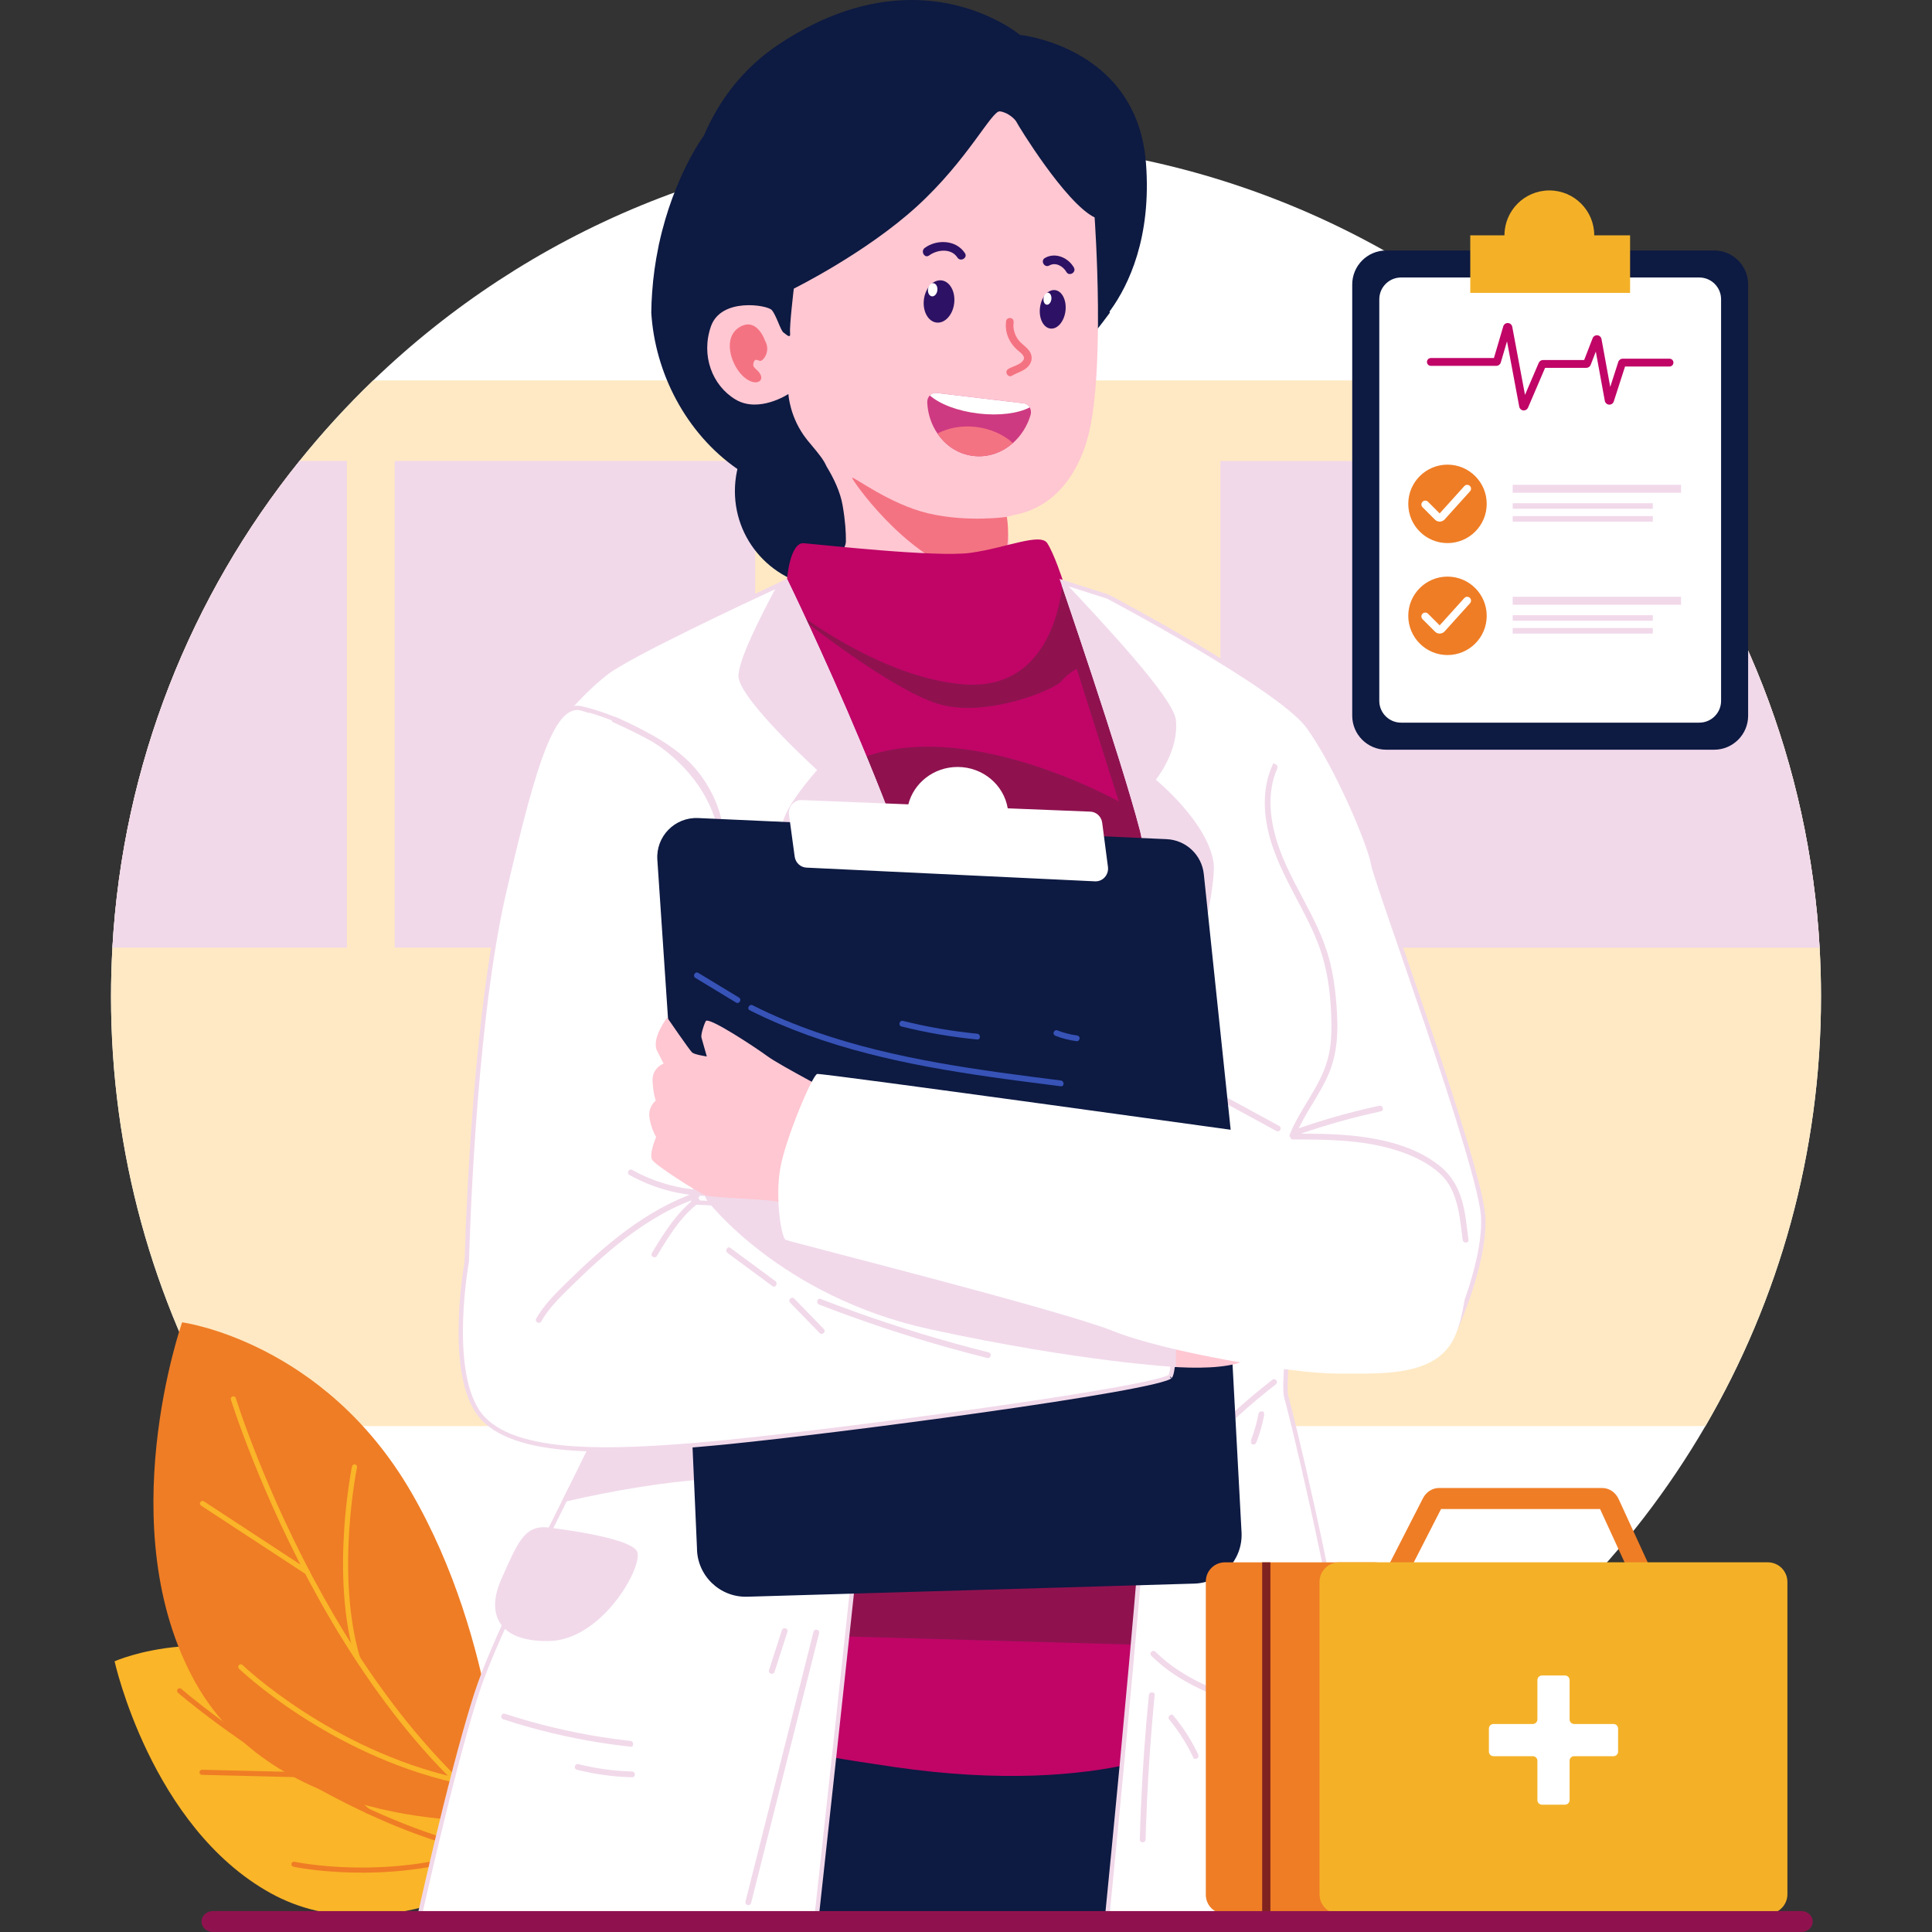
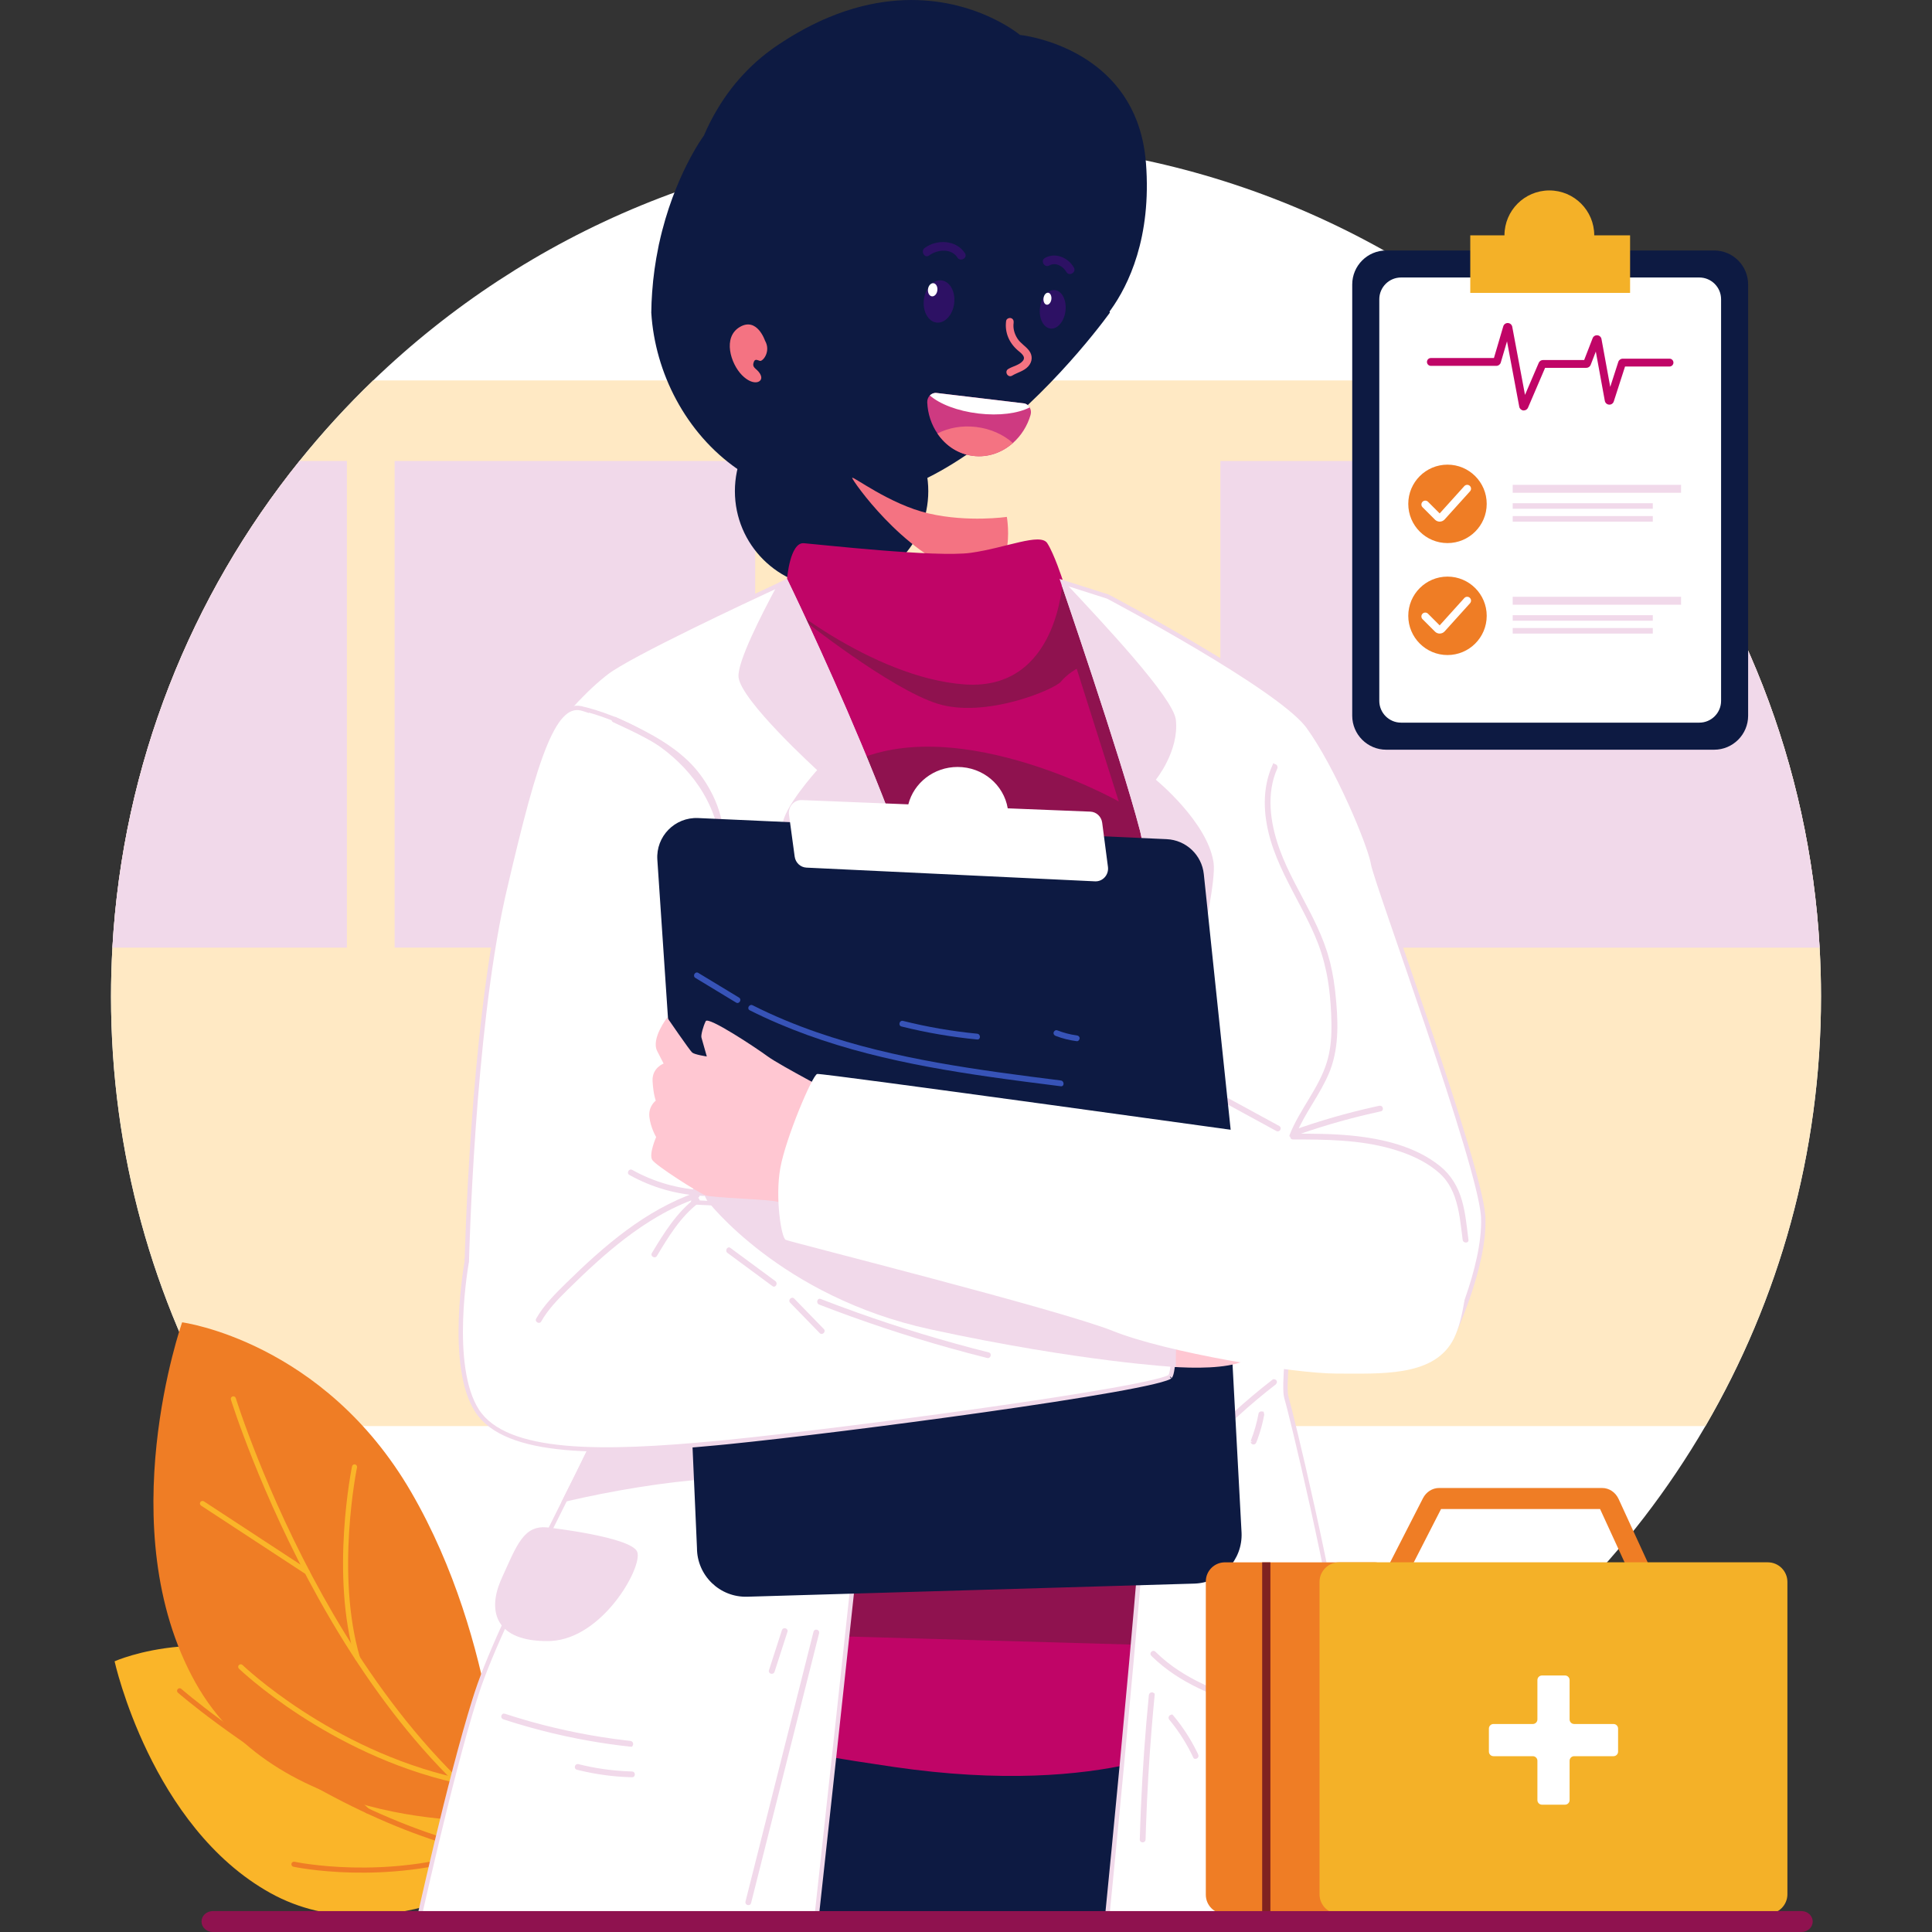
<svg xmlns="http://www.w3.org/2000/svg" width="440" height="440" viewBox="0 0 440 440" fill="none">
  <rect x="0" y="0" width="440" height="440" fill="#333333" stroke="none" />
  <g clip-path="url(#clip0_43_151)">
    <path d="M414.722 226.948C414.722 262.61 405.139 296.028 388.401 324.773C354.671 382.721 291.887 421.665 220.004 421.665C148.122 421.665 85.338 382.716 51.608 324.773C34.87 296.028 25.287 262.61 25.287 226.948C25.287 223.212 25.392 219.503 25.604 215.816C27.957 173.967 43.529 135.652 68.209 104.98C73.414 98.516 79.019 92.387 84.99 86.64C119.997 52.945 167.578 32.226 220.004 32.226C272.43 32.226 320.012 52.945 355.018 86.64C360.989 92.387 366.595 98.512 371.8 104.98C396.48 135.656 412.051 173.972 414.405 215.816C414.616 219.498 414.722 223.212 414.722 226.948Z" fill="white" />
    <path d="M414.722 226.948C414.722 262.61 405.139 296.028 388.401 324.773H51.603C34.865 296.028 25.282 262.61 25.282 226.948C25.282 223.212 25.388 219.503 25.599 215.816C27.953 173.967 43.525 135.652 68.204 104.98C73.409 98.516 79.015 92.387 84.986 86.64H355.018C360.989 92.387 366.595 98.512 371.8 104.98C396.48 135.656 412.051 173.972 414.405 215.816C414.616 219.498 414.722 223.212 414.722 226.948Z" fill="#FFE9C4" />
    <path d="M79.002 104.979V215.815H25.595C27.949 173.967 43.52 135.652 68.2 104.979H79.002Z" fill="#F1D9EA" />
    <path d="M171.987 104.979H89.87V215.815H171.987V104.979Z" fill="#F1D9EA" />
    <path d="M414.405 215.82H277.935V104.984H371.8C396.479 135.661 412.051 173.976 414.405 215.82Z" fill="#F1D9EA" />
    <path d="M120.446 423.302C120.446 423.302 88.708 446.2 61.547 431.108C34.39 416.016 26.096 378.352 26.096 378.352C26.096 378.352 49.06 368.012 76.252 382.505C103.444 396.999 120.446 423.302 120.446 423.302Z" fill="#FAB529" />
    <path d="M138.618 423.496C138.587 423.504 138.556 423.513 138.521 423.518C127.974 425.159 116.248 424.173 103.677 420.592C93.641 417.732 83.046 413.222 72.182 407.185C53.698 396.911 40.656 385.616 40.524 385.502C40.282 385.29 40.256 384.925 40.467 384.683C40.678 384.441 41.043 384.415 41.285 384.626C41.413 384.74 54.38 395.969 72.763 406.182C89.69 415.584 114.809 426.026 138.34 422.369C138.657 422.321 138.952 422.536 139.005 422.853C139.049 423.135 138.882 423.403 138.618 423.491V423.496Z" fill="#EF7D25" />
-     <path d="M68.27 404.721C68.209 404.743 68.138 404.752 68.073 404.752L46.002 404.21C45.681 404.202 45.43 403.938 45.434 403.616C45.443 403.295 45.707 403.044 46.029 403.049L68.099 403.59C68.42 403.599 68.671 403.863 68.666 404.184C68.662 404.435 68.495 404.646 68.27 404.721Z" fill="#EF7D25" />
    <path d="M83.851 412.958C83.662 413.024 83.442 412.984 83.279 412.839C71.588 402.411 64.926 384.371 64.86 384.19C64.75 383.891 64.904 383.557 65.208 383.447C65.507 383.324 65.842 383.491 65.952 383.794C66.018 383.975 72.582 401.746 84.049 411.976C84.286 412.188 84.308 412.557 84.097 412.795C84.027 412.874 83.943 412.927 83.851 412.958Z" fill="#EF7D25" />
    <path d="M109.556 422.255C87.837 429.581 67.03 425.185 66.819 425.137C66.506 425.071 66.308 424.758 66.374 424.446C66.445 424.134 66.752 423.936 67.065 424.002C67.272 424.046 87.78 428.371 109.182 421.15C109.327 421.102 109.472 421.054 109.622 421.001C109.925 420.9 110.251 421.058 110.357 421.362C110.462 421.665 110.299 421.995 109.996 422.101C109.846 422.154 109.697 422.202 109.551 422.25L109.556 422.255Z" fill="#EF7D25" />
    <path d="M114.338 414.608C114.338 414.608 63.967 418.123 44.458 383.104C24.948 348.084 41.479 301.149 41.479 301.149C41.479 301.149 73.687 305.43 93.641 339.816C113.595 374.202 114.338 414.608 114.338 414.608Z" fill="#EF7D25" />
    <path d="M134.486 427.003C134.354 427.047 134.209 427.046 134.072 426.985C121.414 421.617 109.252 412.575 97.922 400.118C88.876 390.17 80.331 378.026 72.534 364.025C59.264 340.204 52.655 318.965 52.589 318.749C52.496 318.45 52.659 318.129 52.958 318.028C52.963 318.028 52.967 318.028 52.972 318.023C53.28 317.931 53.601 318.103 53.698 318.406C53.764 318.617 60.342 339.759 73.559 363.475C85.734 385.326 106.194 413.89 134.526 425.907C134.82 426.03 134.957 426.373 134.834 426.668C134.768 426.826 134.636 426.941 134.486 426.989V427.003Z" fill="#FAB529" />
    <path d="M70.132 358.565C69.969 358.622 69.784 358.6 69.626 358.499L45.795 342.892C45.527 342.716 45.452 342.355 45.628 342.087C45.804 341.819 46.165 341.744 46.433 341.92L70.264 357.527C70.532 357.703 70.607 358.063 70.431 358.332C70.356 358.446 70.25 358.525 70.132 358.565Z" fill="#FAB529" />
    <path d="M81.616 378.193C81.616 378.193 81.602 378.198 81.594 378.202C81.286 378.294 80.964 378.118 80.872 377.81C75.161 358.468 80.124 334.198 80.172 333.956C80.238 333.643 80.546 333.441 80.859 333.507C81.171 333.573 81.374 333.881 81.308 334.193C81.259 334.435 76.358 358.424 81.985 377.485C82.073 377.784 81.91 378.101 81.616 378.198V378.193Z" fill="#FAB529" />
    <path d="M104.056 406.01C103.959 406.041 103.849 406.05 103.743 406.028C74.677 399.423 54.617 380.222 54.419 380.028C54.19 379.804 54.182 379.438 54.406 379.205C54.63 378.976 54.996 378.968 55.229 379.192C55.427 379.381 75.266 398.363 104.003 404.892C104.315 404.963 104.513 405.275 104.438 405.588C104.39 405.794 104.245 405.948 104.056 406.01Z" fill="#FAB529" />
    <path d="M189.389 133.875C201.552 133.875 211.411 124.015 211.411 111.853C211.411 99.69 201.552 89.831 189.389 89.831C177.227 89.831 167.367 99.69 167.367 111.853C167.367 124.015 177.227 133.875 189.389 133.875Z" fill="#0D1A42" />
    <path d="M260.977 37.075C260.691 33.44 259.948 30.263 258.878 27.474C252.116 9.931 232.294 7.955 232.294 7.955C232.294 7.955 229.266 5.408 223.876 3.203C223.731 3.146 223.586 3.089 223.441 3.023C218.381 1.016 211.35 -0.647 202.858 0.255C200.733 0.484 198.519 0.867 196.218 1.448C193.759 2.068 191.198 2.913 188.549 4.03C187.832 4.325 187.11 4.646 186.384 4.99C185.297 5.5 184.197 6.05 183.08 6.653C183.027 6.684 182.974 6.71 182.921 6.745C180.972 7.806 178.983 9.016 176.95 10.389C176.656 10.591 176.357 10.798 176.062 11.005C175.503 11.405 174.957 11.814 174.42 12.232C172.973 13.367 171.618 14.573 170.359 15.84C167.636 18.568 165.343 21.564 163.429 24.763C162.237 26.743 161.194 28.794 160.288 30.915C160.288 30.91 160.283 30.91 160.283 30.91C160.283 30.91 153.481 40.062 150.132 55.365C150.062 55.704 149.987 56.047 149.917 56.39V56.408C149.27 59.55 148.777 62.929 148.522 66.546C148.412 68.05 148.342 69.599 148.324 71.188V71.205C148.751 78.087 150.713 84.907 154.004 91.018C157.362 97.266 162.092 102.766 167.952 106.828C174.552 111.408 182.587 114.154 191.69 114.066H191.695C193.613 114.044 195.54 113.863 197.45 113.529C198.638 113.326 199.83 113.071 201.01 112.754H201.014C201.036 112.75 201.049 112.741 201.071 112.737C204.508 111.83 207.9 110.484 211.209 108.838C213.246 107.822 215.253 106.687 217.215 105.464C218.205 104.848 219.182 104.205 220.145 103.55C220.651 103.206 221.157 102.859 221.659 102.502C223.463 101.222 225.218 99.88 226.917 98.494C227.229 98.248 227.537 97.993 227.85 97.737C228.299 97.372 228.734 96.998 229.17 96.633C230.375 95.608 231.546 94.578 232.672 93.54C233.143 93.113 233.605 92.686 234.058 92.259C241.283 85.466 246.941 78.72 250.065 74.756C250.431 74.29 250.765 73.867 251.06 73.48C252.173 72.032 252.771 71.192 252.771 71.192C252.74 71.104 252.714 71.029 252.688 70.946C252.784 70.814 252.886 70.677 252.983 70.545C256.947 65.01 262.311 54.173 260.982 37.079L260.977 37.075Z" fill="#0D1A42" />
-     <path d="M167.504 90.979C172.841 94.182 179.555 89.729 179.555 89.729C179.555 89.729 179.806 95.137 183.77 100.109C183.77 100.109 183.784 100.127 183.788 100.135C183.801 100.148 183.819 100.166 183.841 100.197C183.898 100.272 183.96 100.346 184.017 100.421C184.36 100.83 184.681 101.218 184.985 101.578C185.033 101.636 185.073 101.689 185.121 101.746C186.639 103.567 187.62 104.799 188.263 106.269C189.847 108.856 191.36 111.985 191.893 115.051C192.518 118.642 192.667 121.365 192.65 123.209C192.636 124.806 191.466 126.157 189.886 126.372C179.01 127.851 141.566 159.839 174.222 204.93C179.26 211.886 223.661 182.745 233.042 183.924C252.494 186.371 295.249 165.493 267.186 148.738C267.186 148.738 232.338 129.202 230.868 126.707C229.403 124.212 229.302 117.713 229.302 117.713L231.22 117.238C233.147 116.767 242.906 115.131 247.421 100.738C251.94 86.346 249.291 49.513 249.291 49.513C242.642 46.27 231.779 28.411 231.506 27.795C231.229 27.179 229.552 25.577 227.713 25.362C225.87 25.137 220.449 36.397 208.798 47.023C197.146 57.649 180.783 65.732 180.783 65.732C180.783 65.732 179.771 74.246 179.938 75.781C180.105 77.321 179.08 76.147 178.429 75.72C177.782 75.288 176.796 71.79 175.771 70.616C174.746 69.441 164.217 67.721 161.911 74.329C159.606 80.938 162.175 87.78 167.504 90.979Z" fill="#FFC7D2" />
    <path d="M229.302 117.718C229.302 117.718 220.515 119.011 211.543 116.948C202.572 114.884 193.926 108.134 194.075 108.852C194.225 109.569 205.581 125.858 218.94 130.249C232.298 134.64 229.302 117.718 229.302 117.718Z" fill="#F47382" />
    <path d="M174.236 77.607C174.236 77.607 172.436 72.142 168.485 74.47C164.534 76.797 166.382 82.808 168.986 85.444C171.587 88.079 173.866 87.067 173.29 85.54C172.713 84.013 171.318 83.965 171.578 82.768C171.838 81.576 172.37 81.99 173.048 82.183C173.725 82.381 175.63 80.04 174.236 77.598V77.607Z" fill="#F47382" />
    <path d="M234.714 94.468C233.966 97.051 232.527 99.264 230.675 100.901C228.211 103.079 225.003 104.232 221.659 103.831C218.245 103.426 215.363 101.499 213.497 98.727C212.124 96.721 211.293 94.288 211.174 91.661C211.143 91.036 211.376 90.464 211.763 90.064C212.159 89.654 212.709 89.421 213.299 89.492L233.156 91.859C233.737 91.929 234.225 92.29 234.503 92.783C234.784 93.263 234.885 93.87 234.709 94.468H234.714Z" fill="#CE3A81" />
    <path d="M234.507 92.783C231.88 94.147 227.568 94.741 222.812 94.173C218.055 93.606 214.003 92.017 211.763 90.064C212.159 89.654 212.709 89.421 213.299 89.492L233.156 91.859C233.737 91.929 234.225 92.29 234.503 92.783H234.507Z" fill="white" />
    <path d="M230.675 100.901C228.211 103.079 225.003 104.232 221.659 103.831C218.245 103.427 215.363 101.499 213.497 98.727C215.974 97.438 219.063 96.853 222.306 97.24C225.632 97.636 228.549 98.987 230.675 100.897V100.901Z" fill="#F47382" />
    <path d="M217.31 69.071C217.626 66.419 216.337 64.085 214.431 63.858C212.525 63.63 210.723 65.596 210.407 68.248C210.091 70.9 211.38 73.234 213.286 73.461C215.192 73.688 216.994 71.723 217.31 69.071Z" fill="#2D1164" />
    <path d="M213.478 66.12C213.577 65.295 213.179 64.569 212.59 64.499C212.001 64.429 211.444 65.041 211.346 65.866C211.248 66.691 211.645 67.417 212.234 67.487C212.823 67.557 213.38 66.945 213.478 66.12Z" fill="white" />
    <path d="M242.657 70.795C242.945 68.377 241.878 66.262 240.274 66.071C238.669 65.879 237.134 67.684 236.846 70.102C236.558 72.52 237.625 74.635 239.23 74.826C240.834 75.018 242.369 73.213 242.657 70.795Z" fill="#2D1164" />
    <path d="M239.444 68.141C239.534 67.388 239.206 66.73 238.711 66.671C238.216 66.612 237.742 67.174 237.653 67.927C237.563 68.68 237.891 69.338 238.386 69.397C238.88 69.456 239.354 68.894 239.444 68.141Z" fill="white" />
    <path d="M219.754 57.658C217.774 54.604 213.347 54.441 210.602 56.465C209.585 57.213 210.575 58.934 211.601 58.177C213.422 56.835 216.621 56.456 218.047 58.657C218.737 59.721 220.453 58.731 219.758 57.658H219.754Z" fill="#2D1164" />
    <path d="M244.565 60.927C243.307 58.7 240.363 57.385 237.978 58.749C236.874 59.383 237.868 61.09 238.977 60.461C240.429 59.633 242.141 60.658 242.858 61.93C243.483 63.039 245.194 62.044 244.57 60.931L244.565 60.927Z" fill="#2D1164" />
    <path d="M215.204 144.743C213.677 142.248 210.707 141.922 208.058 141.68C205.053 141.412 202.096 140.787 199.232 139.854C198.154 139.502 197.692 141.201 198.766 141.553C201.454 142.428 204.217 143.018 207.024 143.335C209.246 143.585 212.348 143.436 213.69 145.627C214.28 146.591 215.802 145.706 215.208 144.738L215.204 144.743Z" fill="#F47382" />
    <path d="M234.362 134.249C234.331 134.328 234.304 134.407 234.274 134.486C234.252 134.539 234.225 134.592 234.265 134.508C234.203 134.649 234.137 134.785 234.062 134.922C233.926 135.181 233.776 135.432 233.609 135.674C233.53 135.789 233.451 135.903 233.367 136.013C233.442 135.916 233.354 136.026 233.323 136.066C233.279 136.119 233.235 136.176 233.191 136.229C233.002 136.457 232.8 136.673 232.593 136.884C232.184 137.302 231.744 137.694 231.295 138.068C231.075 138.253 230.85 138.429 230.626 138.609C230.56 138.662 230.49 138.715 230.424 138.767C230.52 138.693 230.402 138.785 230.366 138.811C230.243 138.908 230.12 139.001 229.992 139.097C229.627 139.375 229.398 139.867 229.676 140.303C229.909 140.664 230.49 140.919 230.881 140.62C232.993 139.014 235.136 137.298 236.064 134.719C236.218 134.284 235.888 133.738 235.448 133.637C234.956 133.523 234.533 133.787 234.366 134.253L234.362 134.249Z" fill="#F47382" />
    <path d="M229.143 73.062C228.774 75.693 229.825 78.109 231.827 79.82C232.479 80.379 233.711 81.207 232.971 82.153C232.197 83.147 230.666 83.398 229.623 84.031C228.655 84.617 229.539 86.139 230.512 85.549C231.709 84.823 233.169 84.533 234.151 83.468C235.132 82.403 235.237 80.991 234.357 79.838C233.583 78.822 232.421 78.201 231.722 77.115C231.022 76.028 230.67 74.778 230.846 73.528C230.912 73.058 230.732 72.582 230.23 72.446C229.817 72.332 229.214 72.587 229.148 73.062H229.143Z" fill="#F47382" />
    <path d="M149.912 56.386C150.022 56.012 150.093 55.669 150.128 55.365C150.053 55.7 149.978 56.043 149.912 56.386Z" fill="#2D1164" />
    <path d="M186.107 440H251.297C251.297 440 290.532 403.964 269.328 381.665C248.125 359.366 156.499 362.639 153.881 386.043C151.259 409.447 186.107 440 186.107 440Z" fill="#0D1A42" />
    <path d="M274.82 395.547C274.82 395.547 252.886 409.614 203.535 402.406C154.189 395.195 153.89 391.182 153.89 391.182L175.507 136.145L183.181 135.643L241.309 131.842C241.309 131.842 261.87 165.634 267.797 200.728C272.408 228.026 274.098 330.748 274.622 375.03C274.771 387.671 274.824 395.551 274.824 395.551L274.82 395.547Z" fill="#C00567" />
    <path d="M254.791 182.525L245.216 152.306C245.216 152.306 243.091 153.441 241.626 155.232C240.165 157.018 224.409 163.68 213.523 160.266C202.638 156.851 182.657 140.932 182.657 140.932C182.657 140.932 182.494 138.824 183.176 135.639L241.305 131.837C241.305 131.837 261.866 165.629 267.793 200.724C272.404 228.021 274.094 330.744 274.617 375.025L160.239 371.774C160.239 371.774 167.064 190.159 191.105 175.212C215.151 160.266 254.791 182.525 254.791 182.525Z" fill="#8F124F" />
    <path d="M175.512 134.315L179.247 131.837C179.247 131.837 179.898 123.469 183.066 123.711C186.234 123.953 213.162 127.002 221.082 125.902C229.002 124.806 236.922 121.26 238.506 123.702C240.09 126.144 242.009 132.057 242.009 132.057C242.009 132.057 241.067 157.34 219.74 155.875C198.414 154.409 175.142 135.041 175.512 134.306V134.315Z" fill="#C00567" />
    <path d="M179.169 132.817C179.412 133.319 179.768 134.06 180.222 135.012C181.131 136.918 182.432 139.672 184.001 143.068C187.141 149.861 191.355 159.219 195.652 169.482C199.949 179.746 204.328 190.911 207.799 201.316C211.165 211.405 213.665 220.75 214.422 227.861L214.491 228.543C215.257 236.829 214.175 248.552 212.23 261.177L212.227 261.184L212.215 261.261C211.146 268.178 209.825 275.359 208.404 282.375L207.789 285.37V285.371C205.368 297.067 202.753 308.128 200.726 316.56C199.713 320.774 198.845 324.336 198.224 326.987C197.914 328.312 197.663 329.415 197.487 330.26C197.314 331.088 197.203 331.706 197.184 332.043C197.167 332.329 197.102 333.059 196.994 334.175L196.548 338.626C195.332 350.445 192.597 375.774 190.167 398.15C188.951 409.338 187.812 419.786 186.977 427.438C186.559 431.264 186.217 434.391 185.98 436.561C185.861 437.646 185.768 438.492 185.706 439.067C185.687 439.235 185.672 439.379 185.659 439.5H94.857C94.914 439.241 94.988 438.904 95.08 438.494C95.311 437.454 95.648 435.948 96.071 434.086C96.916 430.36 98.103 425.207 99.473 419.494C102.044 408.777 105.254 396.109 108.048 387.205L108.601 385.476C111.657 376.11 119.039 360.909 125.538 347.858L128.254 342.421C130.592 337.747 132.692 333.555 134.262 330.294C135.047 328.663 135.701 327.261 136.188 326.144C136.609 325.179 136.917 324.4 137.069 323.867L137.125 323.653C137.217 323.254 137.264 322.601 137.283 321.776C137.302 320.938 137.292 319.88 137.258 318.646C137.191 316.176 137.029 312.979 136.805 309.375C136.47 303.967 135.996 297.632 135.499 291.437L134.998 285.329C134.513 279.507 134.044 274.152 133.695 270.253C133.52 268.303 133.376 266.717 133.276 265.619C133.226 265.07 133.186 264.642 133.16 264.352C133.146 264.207 133.135 264.097 133.128 264.022C133.125 263.985 133.122 263.957 133.121 263.938C133.12 263.932 133.119 263.926 133.119 263.922H133.12L126.307 165.183C126.344 165.136 126.39 165.079 126.444 165.011C126.61 164.803 126.855 164.499 127.169 164.118C127.798 163.356 128.702 162.289 129.803 161.07C131.87 158.782 134.621 155.973 137.537 153.645L138.122 153.186C139.446 152.169 142.098 150.623 145.485 148.81C148.86 147.004 152.93 144.949 157.065 142.917C165.261 138.887 173.698 134.95 177.449 133.213H177.452L177.551 133.167C178.159 132.887 178.636 132.668 178.96 132.517C178.978 132.509 178.995 132.501 179.012 132.493C179.058 132.587 179.11 132.695 179.169 132.817Z" fill="white" stroke="#F1D9EA" />
    <path d="M179.165 132.822C179.407 133.323 179.763 134.064 180.218 135.017C181.126 136.922 182.427 139.677 183.997 143.073C187.137 149.865 191.35 159.223 195.647 169.487C199.945 179.751 204.324 190.915 207.795 201.321C211.16 211.409 213.662 220.754 214.419 227.865L214.486 228.547C215.202 236.287 214.306 247.025 212.599 258.695C208.079 240.225 199.893 223.633 192.69 211.156C188.924 204.633 185.425 199.228 182.86 195.27C181.576 193.288 180.53 191.676 179.8 190.463C179.434 189.857 179.154 189.359 178.963 188.972C178.811 188.663 178.737 188.463 178.707 188.349L178.69 188.263C178.639 187.437 179.042 186.249 179.768 184.864C180.483 183.501 181.464 182.031 182.462 180.67C183.458 179.311 184.462 178.072 185.219 177.171C185.597 176.721 185.912 176.356 186.133 176.104C186.243 175.978 186.33 175.881 186.389 175.815C186.418 175.782 186.441 175.756 186.456 175.74C186.463 175.731 186.469 175.725 186.473 175.721C186.474 175.719 186.476 175.717 186.476 175.716L186.477 175.715L186.812 175.345L186.443 175.01L186.107 175.379C186.443 175.01 186.443 175.009 186.443 175.009H186.442L186.432 174.998C186.423 174.991 186.411 174.98 186.394 174.965C186.362 174.935 186.312 174.891 186.249 174.832C186.122 174.716 185.935 174.544 185.697 174.323C185.221 173.88 184.541 173.242 183.723 172.459C182.085 170.894 179.897 168.752 177.695 166.445C175.492 164.135 173.283 161.668 171.598 159.451C170.754 158.343 170.049 157.305 169.542 156.388C169.093 155.576 168.819 154.893 168.723 154.356L168.692 154.135C168.628 153.415 168.873 152.215 169.396 150.636C169.912 149.08 170.672 147.225 171.574 145.229C173.354 141.29 175.668 136.836 177.691 133.104C178.23 132.856 178.657 132.66 178.956 132.522C178.974 132.514 178.991 132.505 179.008 132.497C179.053 132.591 179.106 132.699 179.165 132.822Z" fill="#F1D9EA" stroke="#F1D9EA" />
    <path d="M135.044 285.844C160.893 284.469 189.265 285.303 207.672 285.947C205.285 297.429 202.724 308.267 200.73 316.56C199.717 320.774 198.85 324.336 198.229 326.987C197.919 328.312 197.669 329.415 197.492 330.26C197.319 331.088 197.207 331.706 197.188 332.043C197.156 332.586 196.948 334.726 196.607 338.071C174.765 333.441 149.542 336.669 128.732 341.47C130.879 337.179 132.803 333.333 134.266 330.294C135.051 328.663 135.706 327.261 136.193 326.144C136.614 325.179 136.922 324.4 137.074 323.867L137.13 323.653C137.222 323.254 137.268 322.601 137.287 321.776C137.306 320.938 137.296 319.88 137.262 318.646C137.196 316.176 137.033 312.979 136.809 309.375C136.371 302.319 135.697 293.685 135.044 285.844Z" fill="#F1D9EA" stroke="#F1D9EA" />
    <path d="M124.397 348.339L124.891 348.394L124.904 348.396H124.907C124.91 348.396 124.913 348.397 124.917 348.397C124.926 348.398 124.94 348.4 124.957 348.402C124.992 348.406 125.045 348.413 125.113 348.421C125.251 348.437 125.453 348.461 125.711 348.493C126.227 348.557 126.967 348.653 127.859 348.779C129.642 349.031 132.032 349.402 134.46 349.879C136.892 350.356 139.346 350.936 141.265 351.603C142.225 351.937 143.033 352.287 143.632 352.646C144.172 352.97 144.479 353.265 144.614 353.51L144.662 353.613C144.773 353.905 144.792 354.426 144.644 355.183C144.499 355.923 144.208 356.822 143.777 357.826C142.917 359.833 141.519 362.212 139.702 364.495C136.167 368.939 131.138 372.908 125.501 373.221L124.953 373.24C118.946 373.32 115.647 371.633 114.2 369.2C112.834 366.901 113.007 363.751 114.416 360.339L114.714 359.652C116.439 355.873 117.655 352.865 119.148 350.869C119.883 349.886 120.661 349.185 121.567 348.769C122.355 348.407 123.274 348.246 124.397 348.339Z" fill="#F1D9EA" stroke="#F1D9EA" />
    <path d="M189.69 347.54C189.754 347.54 189.788 347.561 189.797 347.569C189.8 347.572 189.802 347.574 189.804 347.579L189.81 347.644C189.681 349.766 189.249 351.86 188.509 353.848L188.357 354.245V354.246C188.324 354.329 188.277 354.376 188.243 354.397C188.218 354.412 188.19 354.421 188.14 354.408C188.133 354.405 188.116 354.399 188.095 354.382C188.072 354.364 188.051 354.34 188.035 354.314C188.017 354.285 188.013 354.266 188.012 354.258L188.011 354.26C188.706 352.501 189.175 350.662 189.388 348.784L189.418 348.814L189.488 347.706C189.492 347.636 189.517 347.606 189.54 347.587C189.572 347.561 189.627 347.54 189.69 347.54Z" fill="#F1D9EA" stroke="#F1D9EA" />
    <path d="M185.933 371.643C185.993 371.66 186.034 371.693 186.053 371.719C186.061 371.732 186.072 371.751 186.069 371.788L186.062 371.832L182.656 385.34L176.624 409.267L170.565 433.3V433.301C170.556 433.339 170.544 433.357 170.538 433.364C170.533 433.371 170.527 433.376 170.519 433.38C170.499 433.389 170.454 433.398 170.393 433.382C170.332 433.365 170.291 433.331 170.272 433.304C170.264 433.292 170.254 433.273 170.256 433.236L170.264 433.192L173.669 419.684L179.701 395.758L185.76 371.724C185.77 371.685 185.783 371.667 185.788 371.66C185.794 371.653 185.8 371.648 185.808 371.644C185.827 371.635 185.872 371.627 185.933 371.643Z" fill="#F1D9EA" stroke="#F1D9EA" />
    <path d="M178.77 371.316C178.832 371.333 178.863 371.363 178.872 371.377C178.876 371.383 178.878 371.388 178.879 371.395L178.868 371.462C178.378 372.984 177.886 374.506 177.394 376.027L175.92 380.592C175.898 380.658 175.869 380.678 175.847 380.688C175.813 380.703 175.759 380.709 175.698 380.693C175.637 380.676 175.606 380.646 175.597 380.631C175.593 380.626 175.592 380.62 175.591 380.613L175.6 380.546C176.091 379.024 176.582 377.503 177.074 375.982L178.549 371.417C178.57 371.35 178.6 371.331 178.622 371.321C178.655 371.306 178.71 371.299 178.77 371.316Z" fill="#F1D9EA" stroke="#F1D9EA" />
    <path d="M114.807 390.758V390.759C116.364 391.269 117.93 391.755 119.505 392.211L121.082 392.659C127.97 394.567 135.002 395.959 142.098 396.813L143.517 396.977C143.587 396.985 143.624 397.011 143.649 397.044C143.681 397.085 143.702 397.147 143.702 397.21C143.702 397.266 143.686 397.294 143.682 397.301L143.627 397.302C142.018 397.125 140.413 396.923 138.809 396.694L137.207 396.457C129.715 395.3 122.321 393.534 115.111 391.196V391.194L114.767 391.081C114.7 391.059 114.679 391.028 114.669 391.004C114.654 390.97 114.647 390.915 114.664 390.855C114.681 390.794 114.711 390.764 114.724 390.755C114.73 390.752 114.734 390.749 114.741 390.749C114.748 390.748 114.77 390.746 114.807 390.758Z" fill="#F1D9EA" stroke="#F1D9EA" />
    <path d="M131.601 402.254C135.388 403.207 139.254 403.761 143.153 403.915L143.934 403.94C144.004 403.942 144.028 403.965 144.041 403.98C144.062 404.005 144.083 404.054 144.083 404.117C144.083 404.18 144.062 404.221 144.048 404.237C144.042 404.244 144.036 404.248 144.028 404.252C144.02 404.255 143.999 404.262 143.959 404.26L143.171 404.235C139.494 404.093 135.838 403.594 132.259 402.743L131.493 402.555L131.429 402.528C131.422 402.523 131.417 402.517 131.413 402.509C131.404 402.489 131.395 402.444 131.412 402.383C131.429 402.322 131.462 402.281 131.488 402.262C131.5 402.254 131.52 402.244 131.557 402.246L131.601 402.254Z" fill="#F1D9EA" stroke="#F1D9EA" />
    <path d="M252.315 135.871C252.333 135.881 252.358 135.895 252.39 135.911C252.464 135.951 252.575 136.009 252.719 136.086C253.007 136.24 253.432 136.466 253.974 136.758C255.058 137.341 256.615 138.185 258.504 139.225C262.283 141.306 267.389 144.174 272.698 147.323C278.009 150.472 283.518 153.899 288.107 157.098C292.428 160.111 295.878 162.885 297.6 165.014L297.92 165.431C301.181 169.899 304.699 176.629 307.497 182.807C308.895 185.892 310.109 188.831 311.018 191.268C311.818 193.411 312.372 195.141 312.615 196.239L312.698 196.67C312.798 197.265 313.268 198.798 313.986 200.987C314.711 203.198 315.706 206.128 316.881 209.554C319.232 216.409 322.3 225.254 325.362 234.329C328.423 243.405 331.475 252.704 333.791 260.462C334.949 264.342 335.922 267.832 336.62 270.713C337.233 273.244 337.628 275.281 337.756 276.694L337.794 277.26C338.034 283.008 336.174 290.001 334.228 295.594C333.258 298.382 332.272 300.807 331.53 302.535C331.158 303.399 330.848 304.089 330.63 304.562C330.552 304.731 330.484 304.872 330.432 304.984L294.217 302.626L292.893 302.539L293.664 303.312C293.655 303.397 293.644 303.505 293.63 303.632C293.592 303.989 293.537 304.501 293.474 305.122C293.348 306.365 293.188 308.045 293.051 309.794C292.914 311.542 292.798 313.366 292.764 314.894C292.747 315.657 292.75 316.353 292.781 316.932C292.807 317.427 292.855 317.871 292.944 318.204L292.984 318.34C293.339 319.411 295.954 329.857 298.942 343.39C301.74 356.066 304.858 371.408 306.74 384.203L307.1 386.727C308.926 399.996 310.205 413.321 311.027 423.331C311.437 428.336 311.734 432.511 311.928 435.434C312.025 436.895 312.097 438.044 312.144 438.827C312.16 439.095 312.173 439.32 312.184 439.5H251.855C251.875 439.294 251.901 439.032 251.933 438.716C252.02 437.845 252.148 436.564 252.311 434.928C252.635 431.656 253.097 426.963 253.65 421.277C254.754 409.905 256.217 394.562 257.649 378.678C259.08 362.795 260.482 346.368 261.464 332.83C262.384 320.155 262.94 309.974 262.803 305.155L262.766 304.263C262.483 299.242 262.508 288.819 262.579 276.132L262.656 262.806C262.733 248.255 262.761 232.375 262.434 218.846C262.27 212.082 262.017 205.9 261.637 200.763C261.281 195.956 260.813 192.036 260.193 189.406L260.067 188.898C257.869 180.472 253.294 166.16 249.274 153.968C247.263 147.869 245.389 142.296 244.018 138.247C243.332 136.223 242.772 134.58 242.383 133.443C242.275 133.127 242.18 132.851 242.1 132.616L252.315 135.871Z" fill="white" stroke="#F1D9EA" />
    <path d="M242.25 133.06C246.912 138.031 252.895 144.423 257.856 150.228C260.447 153.26 262.752 156.124 264.442 158.535C265.287 159.741 265.973 160.825 266.463 161.756C266.897 162.579 267.159 163.25 267.259 163.76L267.292 163.969C267.682 167.376 266.586 170.691 265.366 173.18C264.759 174.42 264.126 175.444 263.646 176.157C263.406 176.513 263.203 176.792 263.063 176.979C262.993 177.073 262.938 177.144 262.901 177.191C262.882 177.215 262.869 177.233 262.86 177.244C262.855 177.25 262.852 177.254 262.85 177.257C262.849 177.258 262.847 177.258 262.847 177.259V177.26L262.531 177.646L262.918 177.963L262.919 177.964C262.92 177.965 262.922 177.966 262.925 177.969C262.93 177.973 262.939 177.979 262.949 177.988C262.971 178.006 263.004 178.034 263.047 178.07C263.133 178.142 263.26 178.25 263.422 178.39C263.747 178.672 264.214 179.086 264.779 179.611C265.908 180.662 267.426 182.16 268.981 183.942C272.011 187.417 275.11 191.897 275.836 196.238L275.9 196.657C276.005 197.46 275.955 198.791 275.757 200.581C275.561 202.358 275.224 204.549 274.777 207.052C273.883 212.057 272.552 218.288 271.031 224.914C268.374 236.5 265.142 249.278 262.675 258.794C262.734 245.379 262.731 231.144 262.434 218.85C262.27 212.086 262.017 205.904 261.637 200.767C261.281 195.96 260.813 192.04 260.193 189.411L260.067 188.902C257.869 180.476 253.294 166.165 249.274 153.972C247.263 147.874 245.389 142.3 244.018 138.252C243.332 136.228 242.772 134.584 242.383 133.447C242.336 133.311 242.292 133.182 242.25 133.06Z" fill="#F1D9EA" stroke="#F1D9EA" />
    <path d="M262.37 385.911C262.43 385.911 262.459 385.928 262.465 385.933V385.934L262.468 385.994C262.349 387.21 262.236 388.426 262.127 389.641L261.812 393.288C261.195 400.757 260.761 408.24 260.5 415.727L260.398 418.936V418.937C260.396 419.008 260.373 419.032 260.358 419.045C260.333 419.066 260.284 419.088 260.221 419.088C260.158 419.088 260.117 419.066 260.101 419.052C260.095 419.047 260.091 419.041 260.088 419.033L260.078 418.964C260.111 417.747 260.15 416.529 260.193 415.312L260.338 411.659C260.707 403.124 261.313 394.597 262.143 386.093C262.15 386.022 262.178 385.987 262.209 385.963C262.247 385.932 262.306 385.911 262.37 385.911Z" fill="#F1D9EA" stroke="#F1D9EA" />
    <path d="M290.265 174.497C290.283 174.5 290.306 174.508 290.332 174.523C290.387 174.556 290.429 174.606 290.448 174.653C290.46 174.682 290.466 174.716 290.456 174.758L290.441 174.802C287.821 180.683 288.774 187.341 290.788 193.13L290.986 193.687V193.688C292.861 198.844 295.725 203.622 298.157 208.44L298.636 209.405C299.84 211.857 300.91 214.264 301.758 216.922L301.925 217.457C302.689 219.968 303.181 222.564 303.503 225.185L303.63 226.309V226.31C304.24 232.065 304.528 238.127 302.489 243.513L302.284 244.032C301.254 246.538 299.846 248.854 298.422 251.214C297.092 253.416 295.749 255.656 294.736 258.076L294.538 258.562C294.513 258.626 294.477 258.653 294.439 258.669C294.392 258.689 294.327 258.693 294.265 258.677C294.211 258.662 294.188 258.639 294.182 258.633L294.196 258.578C295.317 255.742 296.949 253.147 298.559 250.471C300.16 247.811 301.735 245.078 302.666 242.032C303.466 239.425 303.715 236.789 303.729 234.062L303.721 232.888C303.675 230.139 303.49 227.314 303.123 224.607L302.955 223.456C302.504 220.591 301.756 217.69 300.772 215.043L300.573 214.517C299.763 212.434 298.807 210.416 297.803 208.435L296.788 206.463C294.189 201.492 291.409 196.496 289.866 191.294L289.72 190.79C288.212 185.409 287.937 179.66 290.213 174.542L290.215 174.543C290.229 174.513 290.239 174.5 290.244 174.495C290.247 174.495 290.255 174.495 290.265 174.497Z" fill="#F1D9EA" stroke="#F1D9EA" />
    <path d="M279.583 250.601L279.625 250.619C281.54 251.664 283.455 252.708 285.37 253.751L291.116 256.884L291.117 256.885C291.152 256.904 291.167 256.92 291.172 256.927C291.177 256.934 291.18 256.941 291.181 256.948C291.185 256.968 291.183 257.012 291.152 257.067C291.12 257.121 291.078 257.153 291.045 257.164C291.03 257.17 291.007 257.175 290.97 257.163L290.928 257.145C289.013 256.1 287.098 255.057 285.183 254.013L279.437 250.88L279.436 250.879L279.38 250.837C279.375 250.831 279.373 250.824 279.372 250.817C279.368 250.797 279.369 250.752 279.401 250.698C279.432 250.644 279.475 250.611 279.507 250.6C279.523 250.594 279.546 250.589 279.583 250.601Z" fill="#F1D9EA" stroke="#F1D9EA" />
    <path d="M314.239 252.318C314.31 252.303 314.345 252.32 314.368 252.336C314.4 252.359 314.434 252.403 314.451 252.464C314.468 252.524 314.457 252.564 314.451 252.577C314.449 252.582 314.446 252.585 314.441 252.589L314.381 252.612C308.124 253.957 301.956 255.683 295.91 257.781L294.703 258.205C294.664 258.219 294.644 258.218 294.639 258.218C294.635 258.217 294.633 258.216 294.631 258.215C294.623 258.209 294.593 258.184 294.576 258.122C294.56 258.061 294.566 258.002 294.583 257.962C294.593 257.939 294.609 257.916 294.644 257.895L294.686 257.876H294.687C300.677 255.742 306.791 253.977 312.996 252.591L314.238 252.318H314.239Z" fill="#F1D9EA" stroke="#F1D9EA" />
    <path d="M290.184 314.603C290.214 314.612 290.244 314.628 290.267 314.645L290.301 314.677C290.317 314.705 290.321 314.725 290.322 314.736C290.323 314.748 290.322 314.761 290.317 314.777C290.309 314.804 290.288 314.844 290.244 314.888L290.192 314.934H290.191C284.572 319.274 279.303 324.063 274.432 329.222L273.463 330.259L273.462 330.26C273.434 330.289 273.415 330.299 273.408 330.302C273.401 330.304 273.396 330.305 273.389 330.304C273.371 330.303 273.329 330.291 273.284 330.247C273.24 330.203 273.22 330.152 273.217 330.116C273.215 330.092 273.216 330.057 273.265 330.005L273.264 330.004C278.407 324.443 284.009 319.328 290 314.691H290.002L290.127 314.594C290.135 314.593 290.153 314.594 290.184 314.603Z" fill="#F1D9EA" stroke="#F1D9EA" />
    <path d="M287.31 321.927V321.928C287.354 321.941 287.378 321.963 287.394 321.994C287.409 322.022 287.421 322.064 287.42 322.115L287.414 322.168V322.17C287.076 324.009 286.583 325.812 285.939 327.564L285.654 328.311C285.621 328.395 285.575 328.443 285.541 328.464C285.516 328.479 285.487 328.488 285.437 328.474C285.43 328.472 285.414 328.465 285.392 328.448C285.369 328.43 285.348 328.406 285.333 328.381C285.315 328.352 285.31 328.333 285.309 328.325L285.308 328.327C286.116 326.282 286.723 324.161 287.121 322.001V322C287.121 321.999 287.123 321.995 287.127 321.991C287.134 321.981 287.15 321.967 287.175 321.954C287.201 321.94 287.23 321.931 287.257 321.927C287.284 321.924 287.302 321.925 287.31 321.927Z" fill="#F1D9EA" stroke="#F1D9EA" />
    <path d="M262.716 376.473L262.777 376.516C264.51 378.231 266.421 379.745 268.468 381.061V381.06C274.929 385.22 282.361 387.441 289.689 389.347L292.821 390.148H292.822C292.86 390.158 292.878 390.171 292.885 390.177C292.892 390.182 292.897 390.188 292.901 390.196C292.91 390.216 292.92 390.262 292.903 390.323C292.886 390.384 292.853 390.424 292.827 390.442C292.815 390.45 292.796 390.462 292.759 390.459L292.715 390.451H292.714C290.29 389.835 287.876 389.212 285.477 388.527H285.478C277.189 386.158 268.932 382.952 262.731 376.918L262.547 376.737C262.518 376.709 262.508 376.688 262.504 376.678C262.5 376.668 262.499 376.658 262.499 376.647C262.501 376.622 262.517 376.577 262.562 376.532C262.606 376.488 262.653 376.47 262.682 376.468C262.694 376.467 262.705 376.469 262.716 376.473Z" fill="#F1D9EA" stroke="#F1D9EA" />
    <path d="M266.795 390.994L266.841 391.035C268.928 393.543 270.717 396.282 272.153 399.207L272.435 399.794L272.436 399.796C272.466 399.858 272.46 399.899 272.447 399.933C272.43 399.976 272.391 400.025 272.336 400.057C272.279 400.09 272.242 400.086 272.236 400.085C272.236 400.085 272.236 400.085 272.234 400.084L272.201 400.033C270.828 397.111 269.113 394.348 267.087 391.829L266.677 391.328L266.676 391.327L266.649 391.289C266.629 391.253 266.627 391.222 266.63 391.195C266.635 391.147 266.661 391.091 266.706 391.046C266.751 391.001 266.787 390.994 266.793 390.993C266.793 390.993 266.793 390.993 266.795 390.994Z" fill="#F1D9EA" stroke="#F1D9EA" />
    <path d="M157.234 318.547L158.73 352.532C158.73 358.798 163.909 363.823 170.17 363.642L271.982 360.655C278.181 360.474 283.034 355.247 282.757 349.052L279.972 297.097C279.717 291.394 275.189 286.81 269.491 286.493C240.394 284.882 158.039 283.439 157.238 318.547H157.234Z" fill="#0D1A42" />
    <path d="M255.684 310.02C255.684 310.02 275.062 313.311 283.224 310.02C291.386 306.728 289.802 285.771 278.595 285.164C267.388 284.557 250.686 288.455 255.684 310.02Z" fill="#FFC7D2" />
    <path d="M158.453 273.346C157.961 273.256 157.961 273.256 157.961 273.255V273.253C157.961 273.251 157.962 273.249 157.963 273.245C157.964 273.238 157.966 273.227 157.969 273.213C157.974 273.184 157.982 273.14 157.992 273.083C158.013 272.969 158.044 272.799 158.083 272.576C158.162 272.131 158.277 271.474 158.422 270.629C158.712 268.94 159.122 266.5 159.6 263.5C160.555 257.5 161.78 249.258 162.86 240.295C163.941 231.331 164.876 221.651 165.252 212.77C165.629 203.879 165.444 195.826 164.299 190.099L164.188 189.569C161.779 178.492 154.119 171.497 146.958 167.248C143.323 165.091 139.829 163.65 137.243 162.748C135.951 162.298 134.887 161.982 134.148 161.78C133.943 161.723 133.762 161.678 133.608 161.639V161.698L132.951 161.48C132.106 161.199 131.33 161.146 130.602 161.305C129.872 161.465 129.156 161.844 128.44 162.479C126.996 163.761 125.6 166.042 124.178 169.451C121.337 176.259 118.489 187.303 114.83 203.032L114.492 204.518C111.053 220.02 109.017 240.29 107.837 256.901C107.228 265.47 106.848 273.058 106.62 278.503C106.506 281.226 106.429 283.412 106.382 284.918C106.358 285.671 106.342 286.254 106.331 286.649C106.326 286.845 106.322 286.995 106.319 287.096C106.318 287.146 106.317 287.185 106.316 287.21C106.316 287.223 106.316 287.232 106.315 287.239V287.247C106.314 287.248 106.287 287.247 105.815 287.237L106.315 287.248L106.314 287.287L106.308 287.326V287.327C106.308 287.328 106.307 287.329 106.307 287.33C106.306 287.333 106.306 287.337 106.305 287.343L106.261 287.592C106.231 287.767 106.188 288.027 106.135 288.362C106.029 289.03 105.884 289.999 105.732 291.195C105.429 293.586 105.096 296.882 104.975 300.502C104.853 304.124 104.946 308.06 105.488 311.733C106.032 315.412 107.022 318.789 108.672 321.323C111.947 326.353 119.036 328.838 128.708 329.72C138.344 330.599 150.366 329.871 163.281 328.653L165.843 328.403C179.342 327.046 202.921 324.131 223.907 321.161C235.1 319.578 245.55 317.979 253.336 316.595C257.23 315.903 260.45 315.265 262.762 314.711C263.919 314.434 264.838 314.18 265.496 313.953C265.825 313.84 266.078 313.737 266.258 313.647C266.456 313.547 266.506 313.492 266.5 313.499C266.579 313.394 266.679 313.177 266.778 312.812C266.874 312.457 266.958 312.004 267.029 311.458C267.171 310.368 267.255 308.953 267.285 307.315C267.346 304.041 267.194 299.923 266.891 295.836C266.587 291.749 266.132 287.707 265.587 284.587C265.314 283.026 265.022 281.709 264.719 280.737C264.567 280.25 264.416 279.863 264.271 279.58C264.119 279.283 264.004 279.164 263.952 279.131L263.85 279.072C263.594 278.936 263.218 278.819 262.712 278.731C262.142 278.631 261.448 278.574 260.65 278.55C259.055 278.501 257.102 278.584 255.014 278.691C250.87 278.903 246.173 279.213 242.94 278.715C241.386 278.475 235.34 278.05 227.1 277.546C218.877 277.043 208.506 276.465 198.332 275.916C188.158 275.368 178.182 274.85 170.749 274.469C167.033 274.279 163.953 274.122 161.802 274.014C160.726 273.96 159.882 273.918 159.308 273.889C159.021 273.875 158.8 273.863 158.652 273.856L158.442 273.846C158.438 273.846 158.434 273.845 158.432 273.845C158.43 273.845 158.429 273.845 158.429 273.845L158.453 273.346ZM158.453 273.346L158.428 273.845L157.858 273.817L157.961 273.256L158.453 273.346Z" fill="white" stroke="#F1D9EA" />
    <path d="M158.545 271.559C146.982 275.572 137.562 283.752 128.955 292.195C126.43 294.673 123.882 297.194 122.118 300.291C121.695 301.031 122.835 301.695 123.257 300.956C124.81 298.228 126.997 295.975 129.215 293.788C131.309 291.72 133.43 289.683 135.612 287.712C140.008 283.743 144.668 280.034 149.798 277.051C152.693 275.365 155.725 273.931 158.893 272.835C159.689 272.558 159.346 271.282 158.541 271.564L158.545 271.559Z" fill="#F1D9EA" />
    <path d="M158.396 272.857C154.088 276.153 151.224 280.786 148.465 285.367C148.025 286.097 149.164 286.761 149.604 286.031C152.231 281.666 154.955 277.139 159.06 273.997C159.724 273.487 159.069 272.343 158.396 272.857Z" fill="#F1D9EA" />
    <path d="M139.643 164.477C144.351 166.659 149.134 168.859 153.261 172.053C156.218 174.341 158.668 177.091 160.459 180.374C160.754 180.919 161.049 181.461 161.317 182.019C161.401 182.195 161.484 182.371 161.564 182.552C161.603 182.644 161.647 182.737 161.687 182.829C161.726 182.921 161.731 182.935 161.687 182.825C161.713 182.886 161.74 182.952 161.766 183.014C161.946 183.454 162.114 183.903 162.268 184.351C163.227 187.15 163.768 190.181 164.107 193.028C164.749 198.374 164.85 203.782 164.771 209.163C164.639 217.91 163.97 226.644 163.095 235.343C162.958 236.694 162.818 238.04 162.672 239.391C162.58 240.236 163.9 240.227 163.992 239.391C164.996 230.151 165.792 220.871 166.043 211.574C166.197 205.81 166.166 200.015 165.572 194.273C165.238 191.039 164.745 187.779 163.764 184.668C163.253 183.045 162.58 181.496 161.766 180.004C160.384 177.47 158.708 175.182 156.609 173.189C152.913 169.677 148.416 167.191 143.854 165C142.679 164.437 141.5 163.887 140.316 163.341C139.55 162.985 138.877 164.125 139.652 164.481L139.643 164.477Z" fill="#F1D9EA" />
    <path d="M143.33 267.582C148.504 270.477 154.312 272.114 160.239 272.365C161.088 272.4 161.088 271.08 160.239 271.045C154.55 270.807 148.966 269.223 143.999 266.442C143.255 266.029 142.591 267.168 143.334 267.582H143.33Z" fill="#F1D9EA" />
    <path d="M165.686 285.349C169.096 287.866 172.511 290.387 175.921 292.904C176.603 293.41 177.263 292.266 176.585 291.764C173.175 289.247 169.761 286.726 166.351 284.209C165.669 283.703 165.009 284.847 165.686 285.349Z" fill="#F1D9EA" />
    <path d="M186.556 297.106C196.284 300.877 206.188 304.177 216.234 306.993C219.085 307.789 221.945 308.55 224.818 309.272C225.641 309.479 225.993 308.207 225.17 308C215.054 305.461 205.058 302.434 195.232 298.932C192.443 297.937 189.671 296.903 186.908 295.834C186.116 295.526 185.772 296.802 186.556 297.106Z" fill="#F1D9EA" />
    <path d="M179.951 296.683C182.195 298.989 184.435 301.295 186.679 303.6C187.273 304.212 188.206 303.275 187.612 302.667C185.368 300.362 183.128 298.056 180.884 295.751C180.29 295.139 179.357 296.076 179.951 296.683Z" fill="#F1D9EA" />
    <path d="M161.062 273.429C161.062 273.429 177.712 295.332 211.865 302.746C246.017 310.16 267.793 311.339 267.793 311.339V290.84C267.793 290.84 144.637 244.336 161.062 273.429Z" fill="#F1D9EA" />
    <path d="M283.554 288.539L153.274 248.917C152.363 235.321 150.647 209.845 149.706 195.795C149.349 190.493 153.688 186.063 158.998 186.305L265.703 191.114C270.107 191.316 273.702 194.7 274.16 199.082L283.558 288.534L283.554 288.539Z" fill="#0D1A42" />
    <path d="M191.594 249.946C191.594 249.946 177.624 242.634 174.86 240.605C172.097 238.572 161.295 231.427 160.728 232.562C160.16 233.697 159.592 235.73 159.751 236.298C159.909 236.865 160.97 240.601 160.97 240.601C160.97 240.601 158.206 240.196 157.639 239.708C157.071 239.219 151.95 231.748 151.95 231.748C151.95 231.748 148.214 236.54 149.675 239.382L151.136 242.224C151.136 242.224 148.456 243.201 148.619 246.206C148.782 249.212 149.349 250.672 149.349 250.672C149.349 250.672 147.642 251.891 147.888 254.329C148.135 256.766 149.433 258.958 149.433 258.958C149.433 258.958 147.726 262.856 148.54 264.158C149.354 265.461 158.937 271.533 160.56 272.193C162.184 272.853 175.556 273.095 177.236 273.746C178.917 274.397 185.09 276.021 185.09 276.021L191.589 249.946H191.594Z" fill="#FFC7D2" />
    <path d="M290.536 258.72C290.536 258.72 187.207 244.341 186.111 244.587C185.016 244.829 178.926 259.208 177.707 266.033C176.488 272.857 177.949 281.873 178.926 282.361C179.903 282.85 241.556 298.316 253.497 303.134C265.439 307.952 294.439 312.822 304.432 312.822C314.424 312.822 326.119 313.553 330.752 305.51C335.386 297.466 336.6 270.42 325.635 264.814C314.67 259.208 290.545 258.72 290.545 258.72H290.536Z" fill="white" />
    <path d="M294.466 259.503C301.959 259.508 309.518 259.56 316.787 261.606C319.986 262.508 323.118 263.758 325.868 265.65C327.162 266.539 328.398 267.573 329.344 268.835C330.194 269.971 330.84 271.251 331.307 272.584C332.411 275.726 332.688 279.074 333.111 282.357C333.216 283.188 334.541 283.197 334.431 282.357C334.039 279.329 333.78 276.254 332.922 273.31C332.037 270.27 330.462 267.604 327.985 265.597C322.419 261.083 314.912 259.34 307.93 258.636C303.455 258.188 298.949 258.183 294.457 258.179C293.608 258.179 293.608 259.499 294.457 259.499L294.466 259.503Z" fill="#F1D9EA" />
    <path d="M249.392 200.719L183.656 197.595C182.292 197.525 181.17 196.473 180.981 195.078L179.687 185.53C179.441 183.731 180.836 182.142 182.604 182.213L206.866 183.185C208.111 178.297 212.665 174.671 218.09 174.671C223.841 174.671 228.615 178.754 229.504 184.092L248.318 184.844C249.691 184.901 250.831 185.966 251.016 187.37L252.327 197.415C252.569 199.219 251.156 200.803 249.388 200.719H249.392Z" fill="white" />
    <path d="M158.374 222.715C161.458 224.585 164.547 226.455 167.631 228.325C168.362 228.765 169.022 227.625 168.296 227.185C165.211 225.315 162.122 223.445 159.038 221.575C158.308 221.135 157.648 222.275 158.374 222.715Z" fill="#3753B7" />
    <path d="M170.755 230.089C179.252 234.37 188.272 237.521 197.472 239.901C206.717 242.29 216.141 243.918 225.588 245.274C230.917 246.039 236.258 246.717 241.595 247.39C242.436 247.496 242.427 246.176 241.595 246.07C232.201 244.886 222.803 243.685 213.484 242.009C204.165 240.332 194.969 238.185 186.041 235.096C181.038 233.367 176.145 231.334 171.42 228.95C170.663 228.567 169.994 229.706 170.755 230.089Z" fill="#3753B7" />
    <path d="M205.308 233.776C210.971 235.189 216.735 236.174 222.543 236.737C223.388 236.821 223.384 235.497 222.543 235.417C216.85 234.867 211.209 233.891 205.66 232.505C204.838 232.298 204.486 233.569 205.308 233.776Z" fill="#3753B7" />
    <path d="M240.42 235.919C241.969 236.522 243.575 236.909 245.221 237.125C245.573 237.169 245.881 236.79 245.881 236.465C245.881 236.069 245.577 235.849 245.221 235.805C243.712 235.611 242.198 235.202 240.772 234.647C240.438 234.52 240.046 234.788 239.958 235.109C239.857 235.483 240.086 235.791 240.42 235.923V235.919Z" fill="#3753B7" />
    <path d="M390.377 57.042H315.709C311.43 57.042 307.96 60.511 307.96 64.79V162.994C307.96 167.273 311.43 170.742 315.709 170.742H390.377C394.656 170.742 398.125 167.273 398.125 162.994V64.79C398.125 60.511 394.656 57.042 390.377 57.042Z" fill="#0D1A42" />
    <path d="M391.965 68.16V159.619C391.965 162.356 389.743 164.578 387.006 164.578H319.084C316.347 164.578 314.125 162.356 314.125 159.619V68.156C314.125 65.419 316.347 63.197 319.084 63.197L387.006 63.197C389.743 63.197 391.965 65.419 391.965 68.156V68.16Z" fill="white" />
    <path d="M371.241 53.596V66.7H334.844V53.596H342.632C342.632 47.947 347.208 43.371 352.854 43.371C358.499 43.371 363.079 47.947 363.079 53.596H371.241Z" fill="#F4B128" />
    <path d="M329.657 123.684C334.59 123.684 338.589 119.685 338.589 114.752C338.589 109.819 334.59 105.82 329.657 105.82C324.724 105.82 320.725 109.819 320.725 114.752C320.725 119.685 324.724 123.684 329.657 123.684Z" fill="#EF7D25" />
    <path d="M327.884 118.8C327.483 118.8 327.096 118.637 326.81 118.356L323.972 115.518C323.629 115.174 323.629 114.616 323.972 114.272C324.315 113.929 324.874 113.929 325.217 114.272L327.875 116.93L333.489 110.708C333.815 110.348 334.374 110.321 334.73 110.642C335.091 110.968 335.117 111.522 334.796 111.883L329.01 118.294C328.733 118.602 328.337 118.782 327.923 118.796C327.91 118.796 327.897 118.796 327.884 118.796V118.8Z" fill="white" />
    <path d="M382.853 110.418H344.507V112.226H382.853V110.418Z" fill="#F1D9EA" />
    <path d="M376.411 114.607H344.507V115.869H376.411V114.607Z" fill="#F1D9EA" />
    <path d="M376.411 117.537H344.507V118.8H376.411V117.537Z" fill="#F1D9EA" />
    <path d="M329.657 149.182C334.59 149.182 338.589 145.183 338.589 140.25C338.589 135.317 334.59 131.318 329.657 131.318C324.724 131.318 320.725 135.317 320.725 140.25C320.725 145.183 324.724 149.182 329.657 149.182Z" fill="#EF7D25" />
    <path d="M327.884 144.294C327.483 144.294 327.096 144.131 326.81 143.849L323.972 141.011C323.629 140.668 323.629 140.109 323.972 139.766C324.315 139.423 324.874 139.423 325.217 139.766L327.875 142.424L333.489 136.202C333.815 135.841 334.374 135.815 334.73 136.136C335.091 136.462 335.117 137.016 334.796 137.377L329.01 143.788C328.733 144.096 328.337 144.276 327.923 144.289C327.91 144.289 327.897 144.289 327.884 144.289V144.294Z" fill="white" />
    <path d="M382.853 135.916H344.507V137.724H382.853V135.916Z" fill="#F1D9EA" />
    <path d="M376.411 140.105H344.507V141.368H376.411V140.105Z" fill="#F1D9EA" />
    <path d="M376.411 143.031H344.507V144.294H376.411V143.031Z" fill="#F1D9EA" />
    <path d="M347.037 93.478C346.997 93.478 346.958 93.478 346.918 93.474C346.452 93.421 346.082 93.078 345.998 92.62L343.213 77.739L341.792 82.566C341.66 83.01 341.246 83.323 340.78 83.323H325.873C325.38 83.323 324.98 82.922 324.98 82.43C324.98 81.937 325.38 81.536 325.873 81.536H340.234L342.36 74.32C342.496 73.85 342.936 73.542 343.424 73.568C343.913 73.594 344.318 73.946 344.406 74.426L347.31 89.932L350.438 82.632C350.605 82.245 350.984 81.994 351.406 81.994H360.782L362.71 77.026C362.881 76.582 363.317 76.314 363.792 76.358C364.267 76.402 364.646 76.749 364.729 77.216L366.722 88.114L368.557 82.416C368.698 81.981 369.103 81.686 369.56 81.686H380.222C380.714 81.686 381.115 82.086 381.115 82.579C381.115 83.072 380.714 83.472 380.222 83.472H370.093L367.528 91.428C367.378 91.89 366.938 92.189 366.454 92.154C365.97 92.123 365.574 91.766 365.486 91.291L363.436 80.076L362.265 83.098C362.111 83.499 361.715 83.772 361.284 83.772H351.886L348 92.836C347.833 93.227 347.455 93.474 347.032 93.474L347.037 93.478Z" fill="#C00567" />
    <path d="M319.893 359.876L315.634 357.698L324.064 341.224C324.804 339.777 326.216 338.879 327.747 338.879H364.866C366.476 338.879 367.919 339.847 368.636 341.405L376.16 357.79L371.809 359.788L364.404 343.666H328.192L319.898 359.88L319.893 359.876Z" fill="#EF7D25" />
    <path d="M317.368 360.162V431.517C317.368 433.919 315.418 435.868 313.012 435.868H278.973C276.566 435.868 274.617 433.919 274.617 431.517V360.162C274.617 357.76 276.566 355.81 278.973 355.81H313.012C315.418 355.81 317.368 357.76 317.368 360.162Z" fill="#EF7D25" />
    <path d="M407.07 360.276V431.398C407.07 433.866 405.068 435.868 402.6 435.868H304.977C302.509 435.868 300.511 433.866 300.511 431.398V360.276C300.511 357.808 302.509 355.806 304.977 355.806H402.6C405.068 355.806 407.07 357.808 407.07 360.276Z" fill="#F4B128" />
    <path d="M368.509 393.672V398.917C368.509 399.493 368.042 399.96 367.466 399.96H358.508C357.931 399.96 357.465 400.426 357.465 401.003V409.961C357.465 410.537 356.994 411.004 356.422 411.004H351.177C350.601 411.004 350.134 410.537 350.134 409.961V401.003C350.134 400.426 349.664 399.96 349.092 399.96H340.129C339.552 399.96 339.086 399.489 339.086 398.917V393.672C339.086 393.096 339.552 392.629 340.129 392.629H349.092C349.668 392.629 350.134 392.159 350.134 391.587V382.624C350.134 382.047 350.601 381.581 351.177 381.581H356.422C356.998 381.581 357.465 382.047 357.465 382.624V391.587C357.465 392.163 357.931 392.629 358.508 392.629H367.466C368.042 392.629 368.509 393.096 368.509 393.672Z" fill="white" />
    <path d="M289.322 355.81H287.452V435.86H289.322V355.81Z" fill="#7F2220" />
    <path d="M412.826 437.62C412.826 438.28 412.54 438.874 412.078 439.305C411.611 439.736 410.973 440 410.26 440H48.462C47.045 440 45.896 438.935 45.896 437.62C45.896 436.96 46.182 436.361 46.644 435.934C47.111 435.499 47.749 435.235 48.462 435.235H410.265C411.682 435.235 412.83 436.308 412.83 437.624L412.826 437.62Z" fill="#8F124F" />
  </g>
  <defs>
    <clipPath id="clip0_43_151">
      <rect width="440" height="440" fill="white" />
    </clipPath>
  </defs>
</svg>